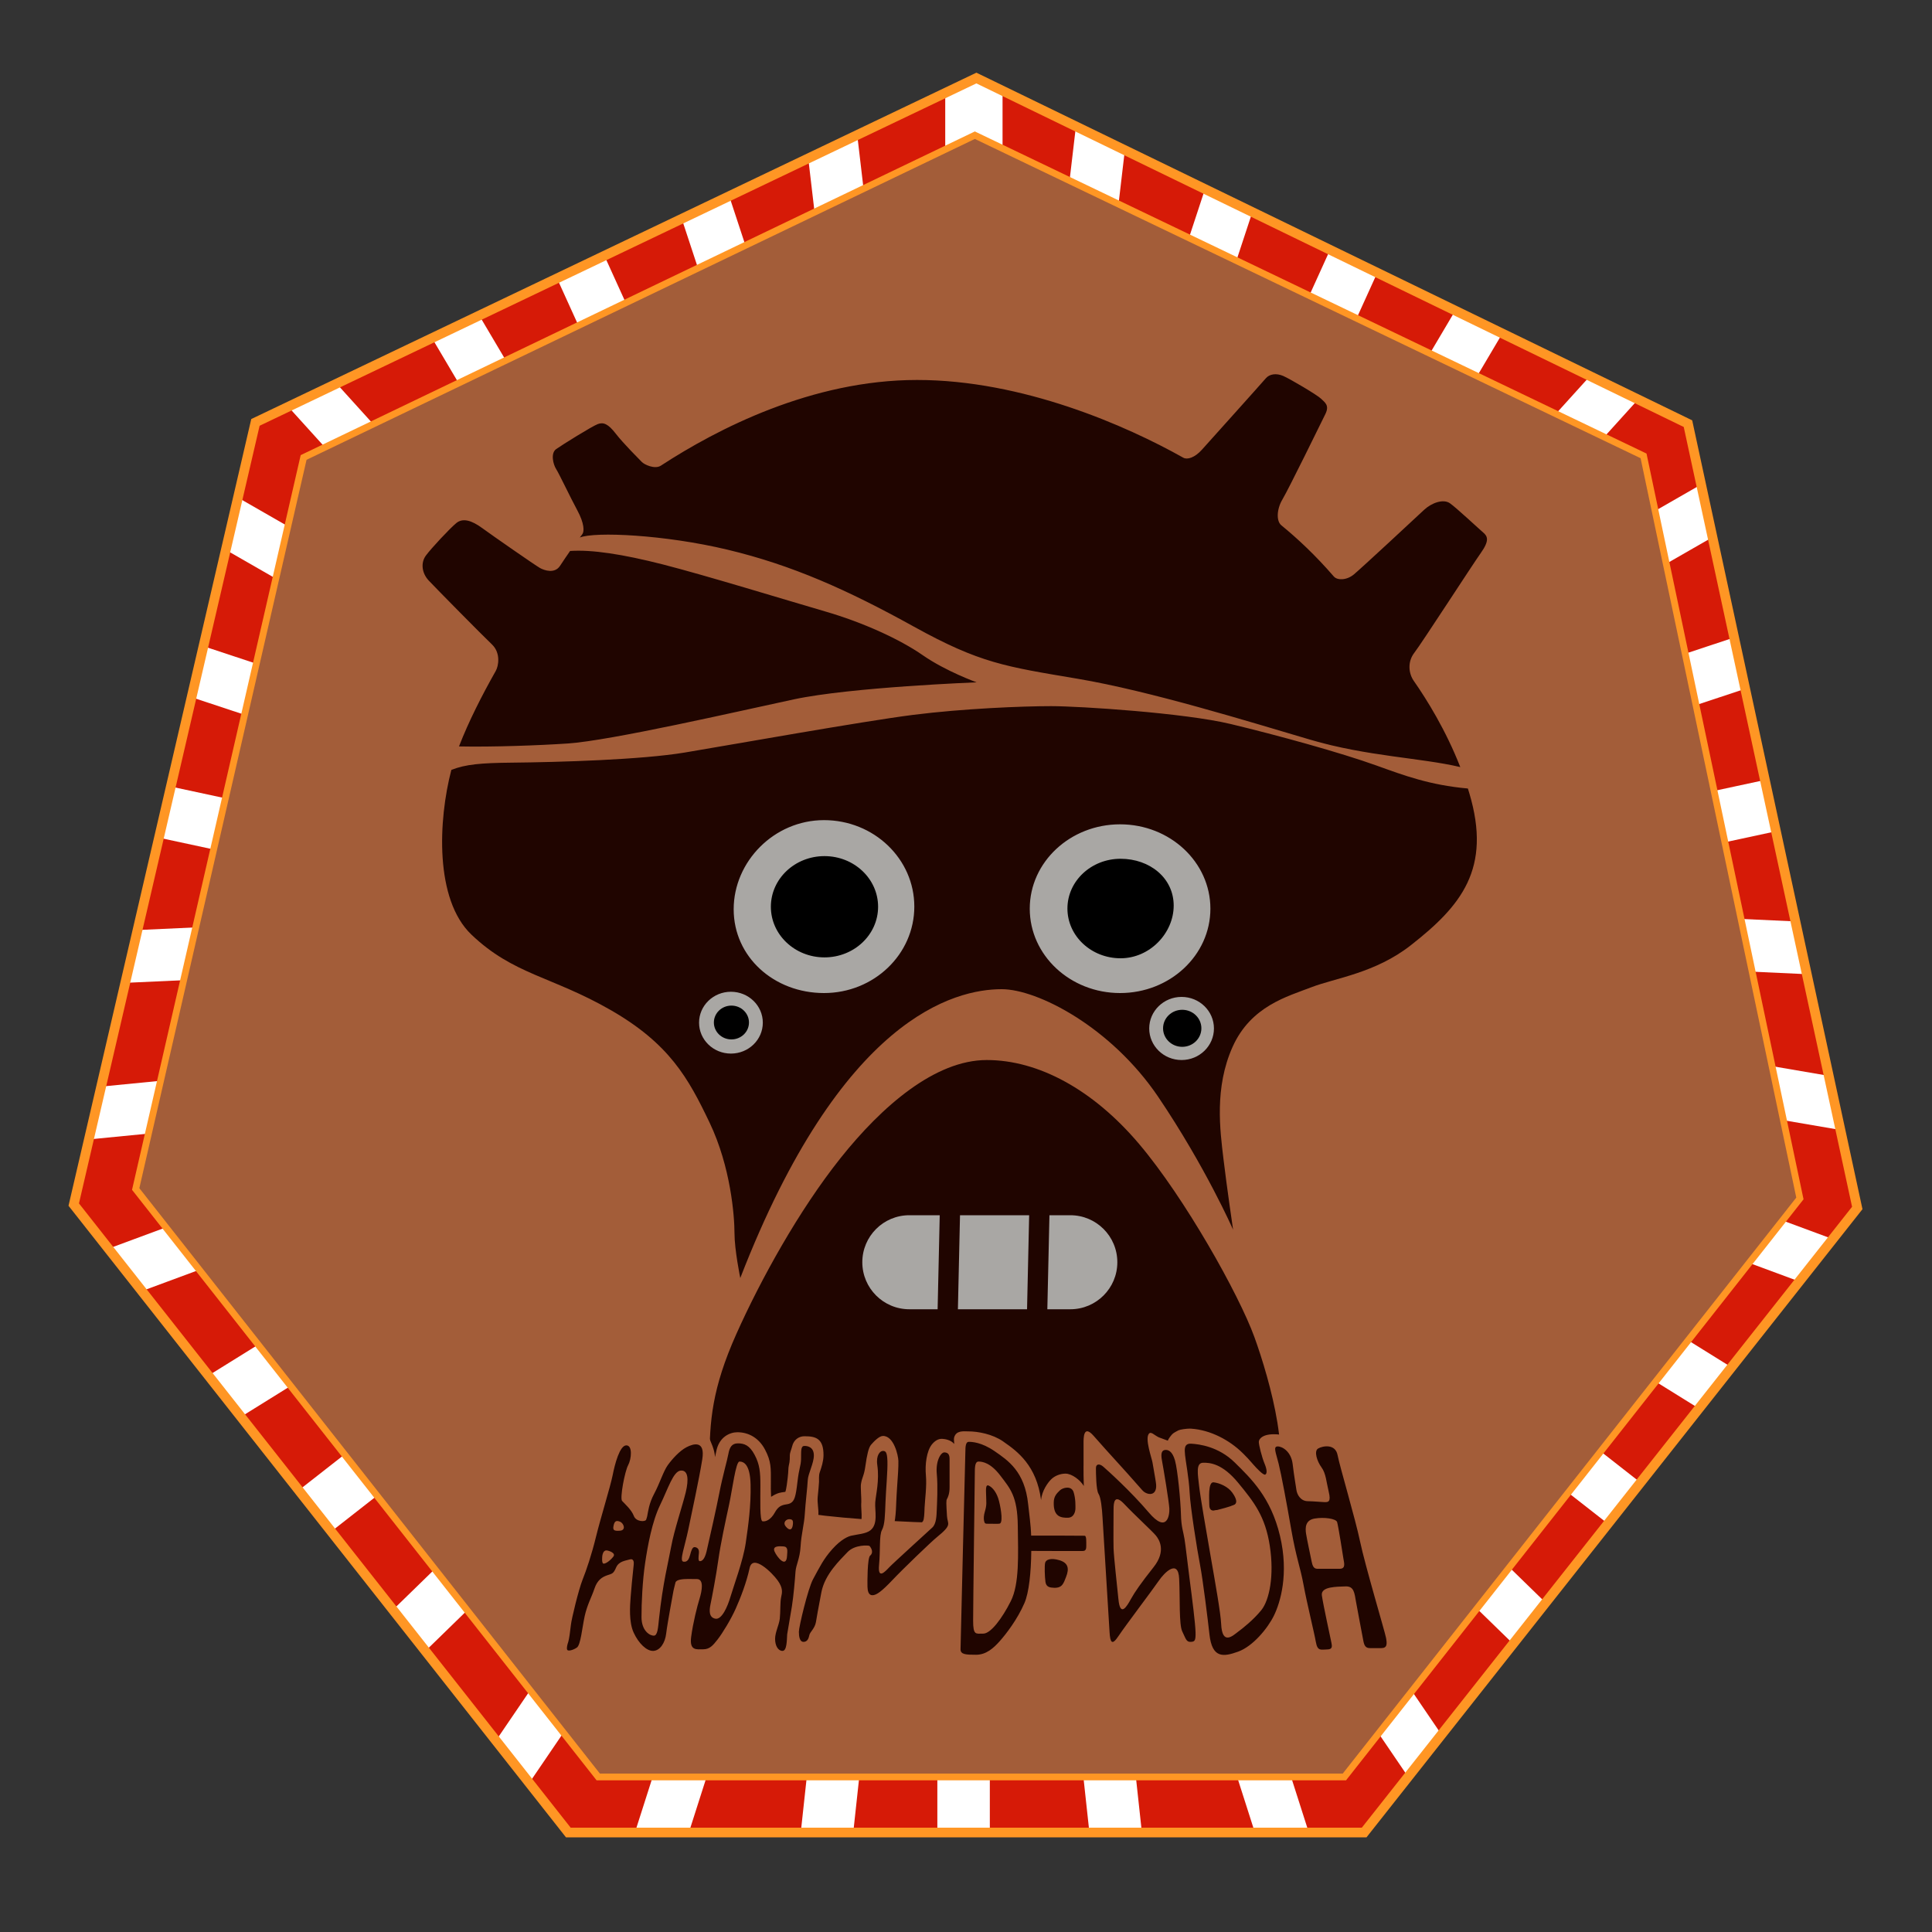
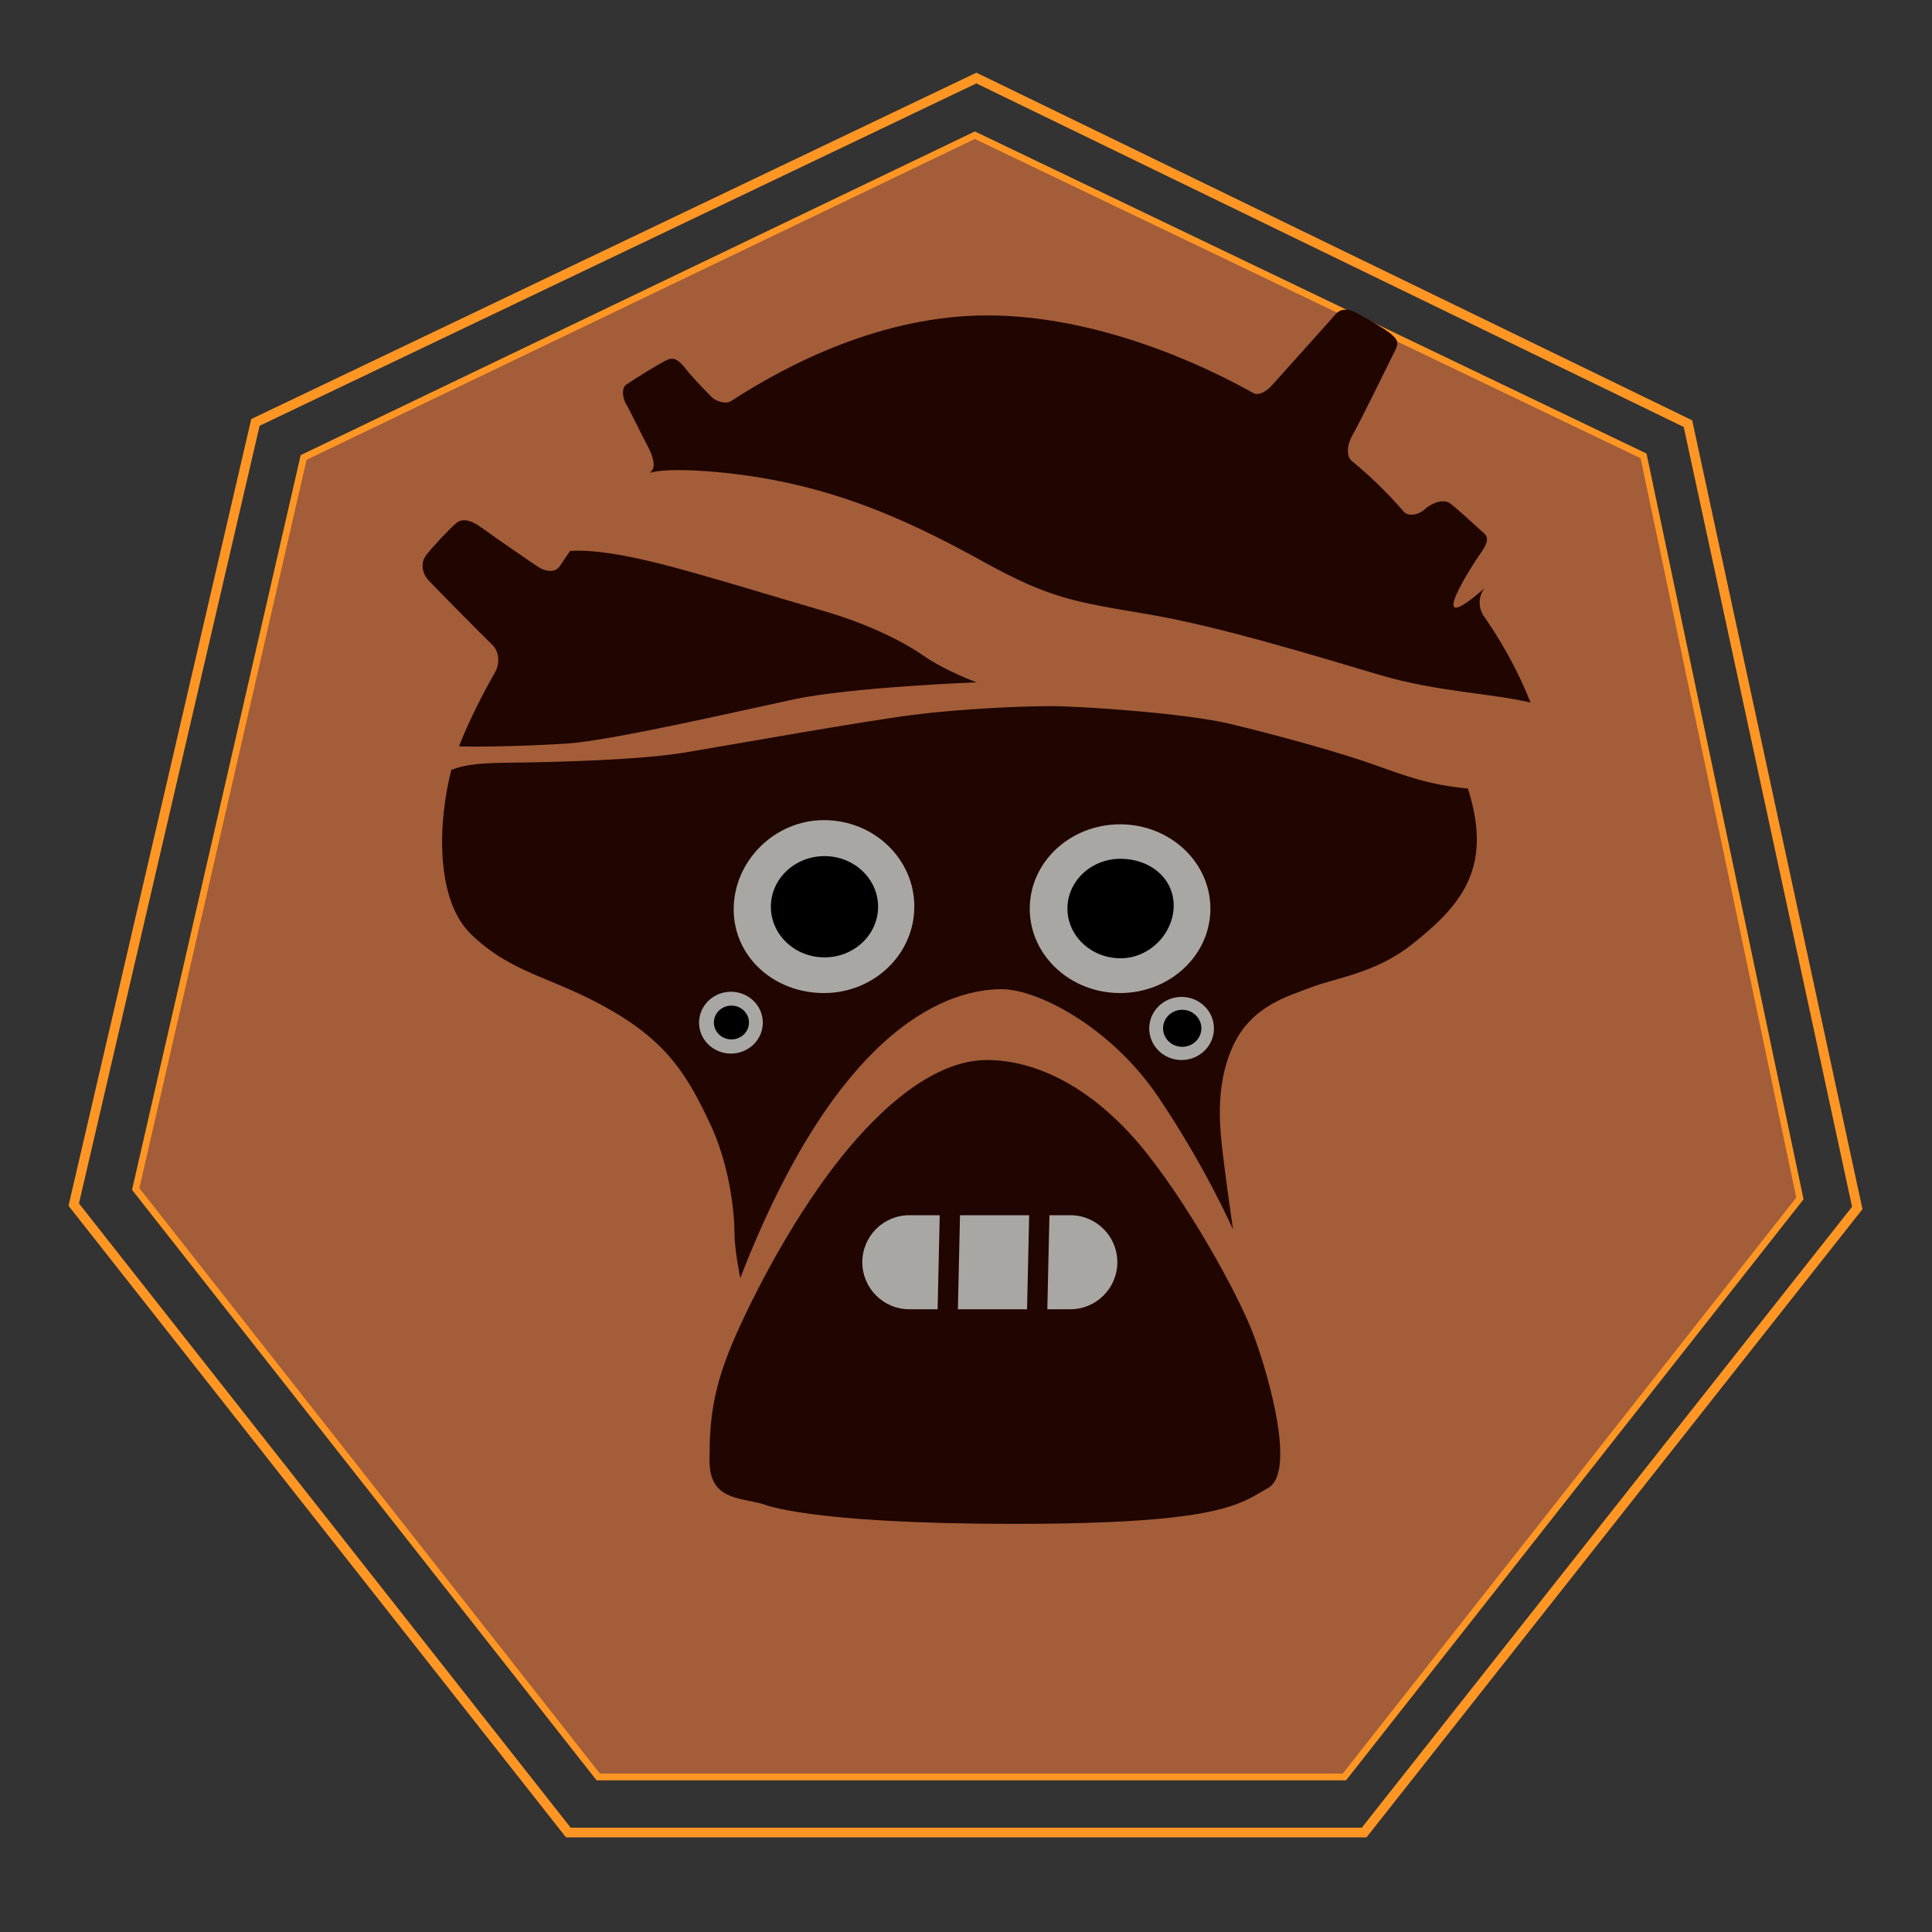
<svg xmlns="http://www.w3.org/2000/svg" xmlns:xlink="http://www.w3.org/1999/xlink" version="1.1" id="Layer_2" x="0px" y="0px" width="1000px" height="1000px" viewBox="0 0 1000 1000" enable-background="new 0 0 1000 1000" xml:space="preserve">
  <rect x="0" y="0" width="1000" height="1000" fill="#333333" stroke="none" />
  <g>
-     <polygon fill="#D61A07" points="294.162,948.5 38.168,623.491 132.212,218.638 505.378,40.392 873.687,219.283 961.317,625.249    706.087,948.5  " />
    <g>
      <defs>
-         <polygon id="SVGID_1_" points="294.162,948.5 38.168,623.491 132.212,218.638 505.378,40.392 873.687,219.283 961.317,625.249      706.087,948.5    " />
-       </defs>
+         </defs>
      <clipPath id="SVGID_2_">
        <use xlink:href="#SVGID_1_" overflow="visible" />
      </clipPath>
      <path clip-path="url(#SVGID_2_)" fill="#FFFFFF" d="M512.334,966.917h-27.167v-56.833h27.167V966.917z M586.875,910.084h-27.167    l6.166,56.833h27.167L586.875,910.084z M665.166,910.084H637.25l18.166,56.833h27.916L665.166,910.084z M412.472,966.917h27.167    l6.166-56.833h-27.167L412.472,966.917z M322.687,967.086h27.916l18.166-56.833h-27.916L322.687,967.086z M304.494,179.709    l24.736-11.232l-23.497-51.748l-24.736,11.232L304.494,179.709z M240.977,204.36l24.736-11.232l-29.112-49.199l-24.736,11.232    L240.977,204.36z M173.444,237.333l25.419-11.542l-40.038-44.237l-25.419,11.542L173.444,237.333z M371.663,83.964l-24.736,11.232    l17.883,54.297l24.736-11.232L371.663,83.964z M441.571,51.695l-25.418,11.542l6.956,59.259l25.419-11.542L441.571,51.695z     M719.146,127.377l-24.736-11.232l-23.498,51.748l24.736,11.232L719.146,127.377z M788.277,154.578l-24.736-11.232l-29.111,49.199    l24.736,11.232L788.277,154.578z M862.454,190.667l-25.418-11.542l-40.039,44.237l25.42,11.542L862.454,190.667z M610.597,137.678    l24.736,11.232l17.883-54.297L628.479,83.38L610.597,137.678z M551.615,110.37l25.418,11.542l6.957-59.259l-25.418-11.542    L551.615,110.37z M122.064,442.146l5.711-26.56l-55.563-11.947l-5.711,26.56L122.064,442.146z M108.53,506.718l1.688-27.115    l-57.106,2.623l-1.688,27.114L108.53,506.718z M89.938,585.461l5.868-27.293l-59.381,5.814l-5.868,27.291L89.938,585.461z     M87.493,328.572l-5.711,26.56l54.268,17.975l5.711-26.56L87.493,328.572z M104.837,247.04l-5.868,27.292l51.745,29.707    l5.868-27.292L104.837,247.04z M928.766,428.226l-5.711-26.56l-55.563,11.947l5.711,26.56L928.766,428.226z M942.191,504.554    l-1.688-27.114l-57.106-2.623l1.688,27.115L942.191,504.554z M962.103,586.494l-3.89-27.642l-58.809-10.071l3.89,27.644    L962.103,586.494z M853.506,344.574l5.711,26.56l54.268-17.975l-5.711-26.56L853.506,344.574z M838.685,274.774l5.868,27.292    l51.745-29.707l-5.868-27.292L838.685,274.774z M204.205,767.076l-16.741-21.396l-44.759,35.023l16.741,21.396L204.205,767.076z     M249.893,825.646l-16.741-21.396l-40.959,39.879l16.741,21.396L249.893,825.646z M297.022,888.912l-17.203-21.984l-33.564,49.329    l17.203,21.985L297.022,888.912z M94.343,720.408l16.742,21.396l48.559-30.167l-16.742-21.395L94.343,720.408z M41.526,651.708    l17.203,21.985l55.954-20.717L97.48,630.992L41.526,651.708z M841.024,795.55l16.742-21.396l-44.76-35.023l-16.741,21.396    L841.024,795.55z M791.537,858.976l16.741-21.396l-40.959-39.879l-16.742,21.396L791.537,858.976z M737.013,931.693l17.203-21.985    l-33.564-49.329l-17.203,21.984L737.013,931.693z M857.568,683.693l-16.741,21.395l48.559,30.167l16.742-21.396L857.568,683.693z     M902.991,624.443l-17.203,21.984l55.953,20.717l17.203-21.985L902.991,624.443z M518.917,26.587H489.25v89.667h29.667V26.587z" />
    </g>
    <path fill="#FF9624" d="M505.369,43.167L871.5,221l87.125,403.625L704.875,946h-409.5l-254.5-323.112l93.5-402.513L505.369,43.167    M505.388,37.617l-2.174,1.038L132.22,215.863l-2.171,1.037l-0.544,2.343l-93.5,402.512l-0.543,2.34l1.486,1.886l254.5,323.112   l1.501,1.906h2.427h409.5h2.423l1.501-1.901l253.75-321.375l1.461-1.85l-0.497-2.304l-87.125-403.625l-0.514-2.379l-2.189-1.063   L507.554,38.669L505.388,37.617L505.388,37.617z" />
    <g>
      <polygon fill="#A35D39" points="309.65,919.75 70.232,615.424 157.153,236.787 504.584,69.976 850.701,235.962 931.631,620.314     695.85,919.75   " />
      <path fill="#FF9624" d="M504.584,71.917l344.583,165.25l80.583,382.708L695,918H310.5L72.125,615l86.545-377L504.584,71.917     M504.583,68.035l-1.514,0.727L157.155,234.845l-1.52,0.729l-0.377,1.643l-86.545,377l-0.375,1.632l1.035,1.315l238.375,303    l1.051,1.336h1.7H695h1.699l1.051-1.335L932.5,622.04l1.012-1.285l-0.337-1.601l-80.583-382.708l-0.355-1.688l-1.556-0.746    L506.098,68.761L504.583,68.035L504.583,68.035z" />
    </g>
-     <path fill="#200500" d="M649.25,692c-8-22-36-72-59.75-100s-52-43.33-78.75-43.33S456.5,572.5,435,599.5s-41.25,62.75-53.88,91   c-12.62,28.25-13.87,45.25-13.87,65.5s15,19,27.75,22.5c0,0,22.25,10.25,130.25,10.25s116.5-10.5,131-18.5S657.25,714,649.25,692z    M477.67,339.17c-12-8.34-31-17-50.5-22.67s-61.84-18.67-84-24.33c-21.04-5.38-36.97-7.75-48.09-6.99   c-1.77,2.54-3.53,5.14-5.25,7.76c-0.01,0-0.01,0.01-0.02,0.02c-2.74,4.09-8.06,2.29-10.31,1.04s-24.58-16.75-29.92-20.67   c-5.33-3.91-10-5.41-13.41-2.58c-3.42,2.83-13,13.08-15.75,16.83s-2.09,9.09,1.5,12.92c3.58,3.83,27.91,28.5,32.66,33   s3.42,11.3,2.06,13.69c-0.02,0.03-0.03,0.06-0.04,0.09c-7.21,12.76-13.94,25.97-19.03,39.07c17.43,0.37,41.66-0.54,56.26-1.52   c22.34-1.5,87.5-16.5,117-22.83s94.67-8.83,94.67-8.83S489.67,347.5,477.67,339.17z M760.5,410.5c-0.24-0.8-0.48-1.59-0.73-2.37   c-19.789-1.77-33.029-6.75-47.27-11.88c-18.75-6.75-51.5-15.75-75.5-21.5s-78-9.25-93-9.25s-45.5,1.25-71.25,4.5   S377,385.75,354.5,389.5s-65,5-89.75,5.25c-15.66,0.16-23.71,0.82-31.13,3.75c-6.81,26.02-8.68,67.06,10.38,85.25   c21.75,20.75,41.5,21.5,72,39S356.25,558,367.25,581s12.92,48.5,12.92,57.25s3,23.25,3,23.25C435.5,526.5,494.12,512,518.5,512   c18.5,0,56.5,19.5,81,55.75s38.75,68.75,38.75,68.75s-3.25-22-5-36.75S628.5,563,638,541.83c9.5-21.16,28.5-26.08,40.75-30.83   s33-7.25,51.5-21.75C756.19,468.92,772.25,449.75,760.5,410.5z M766.5,286.17c4.5-6.34,3.5-8.59,1.25-10.5   c-2.25-1.92-13.83-12.75-17.25-15.17s-9.5-0.25-13.42,3.42c-3.91,3.66-32.5,30.25-36.33,33.41c-3.83,3.17-8.65,3.05-10.33,1.09   h-0.01c-9.63-11.13-18.851-19.7-27.24-26.57l-0.01-0.01c-2.58-2.17-2.41-8.27,0.67-13.42c3.09-5.17,19.92-39.5,22.17-44.09   c2.25-4.58-0.25-6-2.17-7.91c-1.91-1.92-16.16-10.34-19.66-11.84s-7.05-1.08-9.05,1.3c-2,2.37-29.24,32.68-33,36.87   c-3.74,4.19-7.62,5.31-9.66,4.15c-0.01-0.01-0.03-0.01-0.04-0.02c-29.28-16.47-83.03-40.21-137.75-40.21   c-54.45,0-103.44,25.32-132.64,44.37c-0.02,0.01-0.05,0.03-0.07,0.04c-3.1,1.91-8.47-0.59-9.79-2c-1.34-1.41-9.42-9.41-13.42-14.58   s-6.42-6.08-9.33-5c-2.92,1.08-18.54,10.81-21.54,12.94c-3,2.12-1.57,7.94,0,10.37c1.56,2.44,7.24,14.5,10.93,21.31   c3.67,6.79,3.66,10.96,2.62,12.34c0,0.01-0.01,0.01-0.01,0.02c0,0,0,0.01-0.01,0.01c-0.44,0.57-0.87,1.15-1.3,1.73   c7.77-3.13,43.85-1.49,76.39,6.28c33.5,8,62.17,20.83,96.5,39.83s47.33,20.67,84.83,27c37.5,6.34,88.75,22.21,120.42,31.55   c29.37,8.65,57.16,9.32,77.59,14.16c-7.479-19.15-17.359-35.01-24.17-44.76c0-0.01-0.01-0.03-0.02-0.04   c-2.44-3.56-3.32-9.57,0.43-14.41C735.83,333,762,292.5,766.5,286.17z" />
-     <path fill="#A35D39" d="M722.29,846.69c-0.26-1.341-1.39-5.37-3.73-13.62c-3.42-12.07-8.1-28.601-9.67-36.09   c-1.42-6.851-4.52-18.101-7.25-28.021c-2.02-7.32-3.92-14.24-4.399-16.729c-1.01-5.311-5.03-8.61-10.5-8.61   c-2.431,0-5.13,0.7-7.03,1.83c-1.729,1.01-2.91,2.729-3.34,4.819c-0.811,3.94,1.229,8.961,3.6,12.19   c1.021,1.38,1.45,3.66,2.011,6.54c0.189,1.02,0.409,2.13,0.67,3.31c-1.66-0.119-3.67-0.26-5.79-0.31   c-0.32-0.01-0.811-0.85-0.9-1.55c-0.13-1-0.32-2.181-0.54-3.561c-0.4-2.489-0.9-5.6-1.37-9.64c-0.479-4.05-2.14-7.33-4.35-9.64   c-1.15-2.57-2.8-4.341-5.01-4.73c-10.75-1.88-13.07,1.87-13.131,3.37c-0.06,1.5,1.631,8.13,2.94,11.25s1.44,5.25,0.38,5.75   c-0.939,0.44-4.38-3.16-6.22-5.27c-0.13-0.141-0.24-0.271-0.351-0.4c-0.109-0.12-0.21-0.24-0.3-0.35   c-1.42-1.66-2.85-3.19-4.25-4.57l-0.59-0.58c-6.76-6.67-16.65-11.96-26.7-12.61c-0.25-0.02-0.489-0.02-0.729-0.02   c-1.53,0-4.83,0.43-5.8,0.89c-0.971,0.47-2.69,1.44-3.19,2c-0.76,0.83-1.99,2.391-2.3,3.34l-4.7-1.739   c-2.37-1.131-4.03-3.29-5.16-1.75c-1.97,2.68,1.46,12.26,1.92,14.67c0.3,1.56,0.851,4.72,1.431,8.27c0.1,0.63,0.199,1.28,0.31,1.94   c1.32,7.85-4.62,6.979-6.94,4.319l-0.029-0.029c-0.04-0.051-0.09-0.101-0.141-0.15c-5.229-5.979-10.13-11.41-12.97-14.52   c-0.31-0.341-0.61-0.671-0.92-1.011c-3.14-3.46-6.34-6.97-11.19-12.489c-5.31-6.07-5.25,1.189-5.21,4.06   c0.03,1.86,0.011,7.08,0,11.28c-0.01,0.18-0.02,0.359-0.02,0.55c0,1.65,0.01,3.14,0.02,4.49v0.22c0.03,2.14,0.07,3.9,0.131,5.35   c-1.91-3.159-6.221-6.39-9.48-6.39c-2.71,0-5.53,1.11-7.37,2.9c-1.71,1.659-4.86,5.92-5.27,10.819   c-2.301-17.84-12.221-25.239-19.24-30.09l-0.46-0.34c-5.44-3.74-12.84-5.16-18.04-5.16c-2.35,0-6.24-0.62-7.27,3.2   c-0.25,0.93,0.08,2.27,0.03,3.3c-1.79-2.21-4.98-2.55-6.07-2.63c-0.15-0.01-0.29-0.01-0.43-0.01c-1.92,0-3.67,1.2-5.05,2.93   c-2.71,3.41-3.61,10.37-3.08,16c0.51,5.49-0.51,12.65-0.68,16.51c-0.02,0.551-0.04,1.03-0.06,1.431v0.109   c-0.06,1.54-0.18,4.74-0.76,5.61c-0.6,0.56-1.08,1.939-3.4,4.06c-5.46,4.98-10.61,9.7-14.01,12.86c0.03-0.97,0.05-1.91,0.07-2.82   c0.06-2.6,0.14-6.149,0.51-7.16c1.93-3.59,2.66-8.26,2.91-15.02l0.05-1.33c0.09-2.45,0.28-5.41,0.46-8.27   c0.34-5.131,0.77-10.21,0.66-13.57c-0.09-2.75-2.33-12.91-8-12.83c-1.99,0.03-4.71,2.9-6.17,4.58c-1.23,1.42-2.1,5.26-2.89,10.92   c-0.77,5.52-1.73,5.59-2.32,9.5c-0.22,1.49,0.29,7.89,0.19,9.17c-0.12,1.46-0.03,3.01,0.06,4.51c0.14,2.38,0.33,5.63-0.68,6.45   c-0.7,0.55-2.17,1.01-3.6,1.25c-0.95,0.16-1.93,0.32-2.87,0.54l-0.04,0.01c-2.27,0.45-5.87,1.931-11.56,8.271   c-4.4,4.899-6.6,8.979-9.37,14.149c-0.34,0.641-0.69,1.29-1.06,1.971c0.02-0.261,0.03-0.5,0.05-0.73   c0.07-0.979,0.39-2.09,0.81-3.49c0.7-2.38,1.57-5.34,1.82-9.64c0.18-3.07,2.68-5.69,3.13-8.38c0.46-2.68,0.93-5.46,1.1-8.46   c0.17-2.82-0.66-6-0.35-9.12c0.32-3.16,0.59-5.89,0.68-7.76c0.04-0.931-0.19-3.25,0.35-4.851c0.93-2.689,1.94-5.739,1.97-8.81   c0.08-8.75-4-9.92-9.72-9.92c-0.17,0-0.34,0.01-0.5,0.01c-2.35,0.1-5.19,1.561-6.06,5.37c-0.32,1.42-1.16,3-1.16,4.59   c0,0.62,0,1.28-0.03,1.89c-0.04,1.23-0.19,1.9-0.49,3.271c-0.36,1.65-0.1,2.34-0.59,6.51c-0.17,1.48-0.66,5.74-1.2,7.12   c-0.15,0.03-0.31,0.061-0.45,0.08c-1.8,0.29-3.32,0.2-6.93,2.5c0-1.82-0.16-2.74-0.14-4.11c0.01-1.359,0.02-2.659,0.02-3.83   c0-6.76,0.27-10.319-3.06-16.56c-3.15-5.92-8.38-8.92-14.27-8.92c-3.71,0-9.58,2.25-11,10.2c-0.11,0.63-0.32,1.55-0.59,2.66   c-0.18-3.99-2.2-7.78-3.14-10.25c-2.03-5.41-5.63-11.061-8.19-11.061c-2.14,0-4.54,0.69-7.15,2.04   c-5.45,2.87-8.73,18.72-10.03,20.53c-1.58,2.2-2.87,5.25-4.23,8.47c-0.98,2.34-2,4.75-3.12,6.83c-1.8,3.37-2.73,6.32-3.29,8.72   c-1.37-2.02-3.04-3.729-4.26-4.96c0.14-3.34,1.85-11.859,2.86-13.76c1.74-3.24,3.17-9.99,0.67-14.18c-1.31-2.19-3.5-3.45-6-3.45   h-0.26c-5.55,0.22-8.02,6.68-8.83,8.8c-1.38,3.61-2.34,7.76-2.9,10.62c-0.56,2.88-2.39,9.32-4.17,15.55   c-1.64,5.76-3.33,11.72-4.4,16.11c-2.73,11.229-5.88,19.439-6.78,21.689c-2.14,5.351-5.96,20.98-6.33,24.601   c-0.36,3.399-0.9,6.95-1.14,7.779c-1.09,3.15-1.24,5.511-0.48,7.44l0.01,0.03l0.01,0.029c0.7,1.711,2.54,3.54,5.6,3.54   c2.57,0,5.3-1.279,6.98-2.479c2.92-2.07,3.72-6.09,4.97-13.61c0.33-1.93,0.66-3.93,1.02-5.59c0.75-3.399,1.83-5.99,2.97-8.729   c0.67-1.61,1.37-3.28,1.96-5.07c0.89-2.65,1.99-3.22,3.46-3.73c0.31-0.109,0.57-0.189,0.81-0.27c2.53-0.82,4.2-1.771,5.69-4.29   c-0.45,4.49-0.81,8.65-0.96,10.68l-0.01,0.181c-0.39,5.279-1.05,14.1,2.04,20.779c2.75,5.96,8,12.32,14.5,12.32   c0.15,0,0.31,0,0.46-0.01c5.92-0.29,10.49-5.721,11.38-13.5c0.43-3.73,2.13-13.061,3.05-18.08c0.29-1.57,0.51-2.82,0.64-3.53   c0.06-0.26,0.23-1.03,0.46-2c0.49-0.05,1.16-0.09,2.07-0.1c0.63,0.01,1.28,0.02,2.16,0.02c-0.13,0.9-0.39,2.13-0.88,3.74   c-1.16,3.78-3.41,12.34-4.51,20.46c-0.36,2.68-0.55,6.56,1.94,9.41c2.45,2.8,5.93,2.8,7.24,2.8c0.37,0,0.76-0.01,1.14-0.02   c0.3-0.011,0.6-0.021,0.89-0.021c5.89,0,8.84-3.77,11.44-7.09c2.7-3.46,7.35-11.1,9.96-16.97c2.22-4.99,5.13-12.271,6.97-19.71   c1.95,1.399,4.58,3.949,6.07,6.02c1.57,2.18,1.45,2.72,1,4.72c-0.43,1.9-0.49,4.38-0.56,7c-0.04,1.66-0.09,3.38-0.23,4.601   c-0.11,0.97-0.51,2.24-0.94,3.58c-0.71,2.229-1.52,4.75-1.52,7.489c0,6.48,3.71,11.19,8.81,11.19c1.24,0,5.32-0.45,6.71-6.11   c1.6,1.271,3.37,1.44,4.21,1.44c1.88,0,6.34-0.7,7.81-7.11c0.12-0.18,0.31-0.45,0.46-0.66c1.01-1.399,2.53-3.52,3.07-6.619   c0.13-0.771,0.26-1.521,0.4-2.32c0.44-2.601,0.99-5.84,2.4-13.021c1.35-6.979,7.06-12.899,10.84-16.83   c0.49-0.51,0.95-0.989,1.37-1.43c0.64-0.68,1.61-1.149,2.65-1.45c-0.41,1.71-0.64,4.011-0.79,7.23c-0.18,3.68-0.16,7.56-0.13,8.77   c0.25,8.851,6.34,9.301,7.56,9.301c4.29,0,8.07-3.16,13.95-9.37c5.26-5.57,19.75-19.36,22.76-21.95l0.19-0.17   c2.67-2.29,4.38-4.16,5.21-7.57c-0.7,27.96-1.5,60.43-1.5,62.04c0,3.59,2.18,6.311,5.82,7.28c1.94,0.51,4.13,0.55,7.26,0.55   c7.28,0,12.37-4.68,15.99-8.76c2.649-2.99,9.27-11.021,13.6-21c1.061-2.46,1.851-5.55,2.43-8.94c1.221,2.101,3.591,3.86,8.08,4.03   c0.2,0.01,0.4,0.01,0.591,0.01c7.1,0,9.04-5.03,10.199-8.03c0.101-0.25,0.2-0.5,0.301-0.75c1.55-3.89,1.649-7.119,0.319-9.88   c-0.06-0.12-0.12-0.239-0.189-0.359h0.819c2.561,0,2.771-0.011,2.96-0.021l0.16-0.01c3.12-0.15,5.311-1.68,6.24-4.25   c1.04,17.04,2.48,40.24,2.57,41.71c0.14,2.08,0.34,3.5,0.67,4.64c1.31,4.61,4.83,4.971,5.88,4.971c3.28,0,5.41-2.53,7.22-5.271   c1.8-2.729,7.09-9.859,11.75-16.149c4.101-5.53,7.641-10.311,9.05-12.381c0.48-0.72,1.011-1.38,1.521-1.97   c0.1,2.71,0.13,5.62,0.17,8.46c0.12,10,0.26,15.82,1.87,19.101c0.319,0.649,0.59,1.239,0.85,1.81c1.141,2.54,2.87,6.37,7.75,6.37   h0.28c1.11-0.03,3.95-0.11,5.85-2.57c1.92,6.19,5.74,9.32,11.42,9.32c3,0,6.08-0.96,8.971-1.99c9.739-3.53,18.069-14.57,21.3-21.13   c1.67-3.43,4.439-10.35,5.37-20.04c0.2,0.95,0.399,1.93,0.59,2.99c1,5.399,2.6,12.439,4.01,18.66c1.03,4.51,1.99,8.77,2.311,10.63   c0.93,5.42,3.699,8.17,8.22,8.17c0.52,0,0.99-0.04,1.45-0.07c0.39-0.02,0.75-0.05,1.09-0.05c3.229,0,5.03-1.35,5.97-2.49   c2.03-2.47,1.46-5.39,1.19-6.8l-0.04-0.2c-0.08-0.479-0.36-1.79-0.94-4.47c-1.07-5.03-2.95-13.85-3.7-18.14   c1.681-0.351,4.49-0.44,5.86-0.49c0.34-0.01,0.67-0.021,0.98-0.03c0.199,0.75,0.399,1.93,0.56,2.86l0.16,0.979   c0.49,2.84,1.51,8.17,2.41,12.87c0.609,3.19,1.14,5.94,1.33,7.08c0.939,5.4,3.779,8.14,8.43,8.14h5.82c3.26,0,5.119-1.42,6.1-2.6   C723.42,852.59,722.71,848.89,722.29,846.69z M517.12,788.73c-2.18-0.011-6.12,1.89-6.12,1.89s-0.13-1.93-0.78-1.94   c-0.66-0.01-1.6-2.489-0.47-6.239s0.69-5.061,0.69-7.631c0-2.56-0.631-6.75,1.31-5.869c1.94,0.869,4.25,3.56,5.37,8.119   C518.25,781.62,519.31,788.74,517.12,788.73z M638.17,779.2c-2.68,0.859-3.59,4.63-3.59,4.63s-3.24-2.57-5.19-2.12   c-1.96,0.44-3.47,0.12-3.47-2.88s-0.75-11.91,2.25-11.58s7.41,2.17,9.66,5.33C640.08,775.75,640.85,778.33,638.17,779.2z" />
+     <path fill="#200500" d="M649.25,692c-8-22-36-72-59.75-100s-52-43.33-78.75-43.33S456.5,572.5,435,599.5s-41.25,62.75-53.88,91   c-12.62,28.25-13.87,45.25-13.87,65.5s15,19,27.75,22.5c0,0,22.25,10.25,130.25,10.25s116.5-10.5,131-18.5S657.25,714,649.25,692z    M477.67,339.17c-12-8.34-31-17-50.5-22.67s-61.84-18.67-84-24.33c-21.04-5.38-36.97-7.75-48.09-6.99   c-1.77,2.54-3.53,5.14-5.25,7.76c-0.01,0-0.01,0.01-0.02,0.02c-2.74,4.09-8.06,2.29-10.31,1.04s-24.58-16.75-29.92-20.67   c-5.33-3.91-10-5.41-13.41-2.58c-3.42,2.83-13,13.08-15.75,16.83s-2.09,9.09,1.5,12.92c3.58,3.83,27.91,28.5,32.66,33   s3.42,11.3,2.06,13.69c-0.02,0.03-0.03,0.06-0.04,0.09c-7.21,12.76-13.94,25.97-19.03,39.07c17.43,0.37,41.66-0.54,56.26-1.52   c22.34-1.5,87.5-16.5,117-22.83s94.67-8.83,94.67-8.83S489.67,347.5,477.67,339.17z M760.5,410.5c-0.24-0.8-0.48-1.59-0.73-2.37   c-19.789-1.77-33.029-6.75-47.27-11.88c-18.75-6.75-51.5-15.75-75.5-21.5s-78-9.25-93-9.25s-45.5,1.25-71.25,4.5   S377,385.75,354.5,389.5s-65,5-89.75,5.25c-15.66,0.16-23.71,0.82-31.13,3.75c-6.81,26.02-8.68,67.06,10.38,85.25   c21.75,20.75,41.5,21.5,72,39S356.25,558,367.25,581s12.92,48.5,12.92,57.25s3,23.25,3,23.25C435.5,526.5,494.12,512,518.5,512   c18.5,0,56.5,19.5,81,55.75s38.75,68.75,38.75,68.75s-3.25-22-5-36.75S628.5,563,638,541.83c9.5-21.16,28.5-26.08,40.75-30.83   s33-7.25,51.5-21.75C756.19,468.92,772.25,449.75,760.5,410.5z M766.5,286.17c4.5-6.34,3.5-8.59,1.25-10.5   c-2.25-1.92-13.83-12.75-17.25-15.17s-9.5-0.25-13.42,3.42c-3.83,3.17-8.65,3.05-10.33,1.09   h-0.01c-9.63-11.13-18.851-19.7-27.24-26.57l-0.01-0.01c-2.58-2.17-2.41-8.27,0.67-13.42c3.09-5.17,19.92-39.5,22.17-44.09   c2.25-4.58-0.25-6-2.17-7.91c-1.91-1.92-16.16-10.34-19.66-11.84s-7.05-1.08-9.05,1.3c-2,2.37-29.24,32.68-33,36.87   c-3.74,4.19-7.62,5.31-9.66,4.15c-0.01-0.01-0.03-0.01-0.04-0.02c-29.28-16.47-83.03-40.21-137.75-40.21   c-54.45,0-103.44,25.32-132.64,44.37c-0.02,0.01-0.05,0.03-0.07,0.04c-3.1,1.91-8.47-0.59-9.79-2c-1.34-1.41-9.42-9.41-13.42-14.58   s-6.42-6.08-9.33-5c-2.92,1.08-18.54,10.81-21.54,12.94c-3,2.12-1.57,7.94,0,10.37c1.56,2.44,7.24,14.5,10.93,21.31   c3.67,6.79,3.66,10.96,2.62,12.34c0,0.01-0.01,0.01-0.01,0.02c0,0,0,0.01-0.01,0.01c-0.44,0.57-0.87,1.15-1.3,1.73   c7.77-3.13,43.85-1.49,76.39,6.28c33.5,8,62.17,20.83,96.5,39.83s47.33,20.67,84.83,27c37.5,6.34,88.75,22.21,120.42,31.55   c29.37,8.65,57.16,9.32,77.59,14.16c-7.479-19.15-17.359-35.01-24.17-44.76c0-0.01-0.01-0.03-0.02-0.04   c-2.44-3.56-3.32-9.57,0.43-14.41C735.83,333,762,292.5,766.5,286.17z" />
    <g>
-       <path fill="#200500" d="M562.25,800.438c0,2.43-1.18,2.311-2.18,2.37c-0.899,0.05-21.82-0.048-26.28-0.058    c-0.12,11.11-1.17,21.53-3.54,27c-3.71,8.56-9.5,16-12.75,19.67c-3.25,3.66-7.08,7.08-12.25,7.08s-8.08-0.08-8.08-2.83    s2.5-102.17,2.5-102.17c0-3,0.25-5.21,1.75-5.21s6.55,0.12,13.38,4.83c6.87,4.76,15.617,10.439,17.367,27.439    c0.5,4.79,1.413,10.841,1.553,16.28c4.42-0.02,26.841-0.022,27.721,0.058C562.41,794.998,562.25,797.998,562.25,800.438z     M526.81,789.69c-0.189-15.19-3.869-19.131-9-25.881c-5.119-6.75-9.369-7.31-11.31-7.31s-1.94,3.12-1.94,6.56    c0,0-0.869,68-0.869,75.75s1.369,6.75,5.25,6.75c3.869,0,9.75-7.869,14.25-16.81S527,804.88,526.81,789.69z M551.792,816.208    c1.708-4.291,1.152-7.266-3.432-8.641s-7.027-0.275-7.402,1.35s-0.208,7.166,0.167,9.875s2.355,2.963,4.417,3.041    C549.917,821.999,550.497,819.462,551.792,816.208z M545.417,777.783c-0.167,7.366,3.847,7.842,7.263,7.8s3.959-3.583,3.959-4.792    s0.174-4.979-0.951-8.479s-5.583-2.375-7.166-0.833s-3.063,3.021-3.104,6.188V777.783z M488.88,751.75    c-1.88-0.13-4.64,4.4-4,11.13c0.62,6.65,0.11,15.45-0.01,18.62s-0.25,7.21-2.29,9.13c-2.04,1.91-20.33,18.49-22.39,20.68    c-2.07,2.19-5.94,6.44-5.19-1.31s0-15.31,1.5-18.06s1.58-7.771,1.83-14.44s1.17-16.25,1-21.25c-0.16-5-1.08-5.25-2.41-5.25    c-1.34,0-3.56,2.18-2.84,7.23c1.17,8.17-0.72,15.17-1.05,19.359c-0.33,4.19,1.66,11.16-2.47,14.47c-2.35,1.9-6.83,2.08-9.83,2.801    c-0.01,0-0.01,0-0.02,0c-1.6,0.319-5.256,1.792-9.876,6.932c-4.62,5.15-6.574,9.328-10.003,15.628    c-2.66,4.91-7.33,24.66-7.33,27.16s0.42,5.25,2.42,5.25s2.66-1.83,3-3.5c0.33-1.66,2.83-3.41,3.41-6.75    c0.59-3.33,0.98-6.021,2.82-15.44c1.83-9.409,9.645-16.643,13.475-20.723c3.84-4.08,11.025-3.577,11.415-3.247    c1.06,1.12,2.21,3.54,0.34,5.021c-1.46,1.149-1.44,13.93-1.38,16.06s0.5,4.44,2.56,4.44s4.82-2,10.32-7.811    c5.5-5.82,20.04-19.806,23.12-22.3c8.125-6.579,5.407-6.569,5.156-10.861c-0.383-6.569-0.486-8.049,0.014-8.889    c0.5-0.83,1.33-2.75,1.33-5.91c0-3.17,0-14.36,0-14.36C491.56,752.81,490.75,751.88,488.88,751.75z M421.25,753.33    c0,4.17-3,9.34-3.17,12.92c-0.16,3.58-1.16,11.5-1.5,17.17c-0.33,5.66-1.83,10.54-2.2,17c-0.38,6.46-2.38,9.46-2.63,13.08    s-1,12.62-1.87,18c-0.88,5.38-2.44,14.44-2.44,14.44c-0.19,3.5-0.19,8.56-2.44,8.56s-3.81-2.69-3.81-6.19s2.06-7.189,2.43-10.5    c0.38-3.31,0.13-8.56,0.69-11.06c0.57-2.5,1.07-4.75-1.81-8.75s-12.88-13.88-14.5-6.38s-4.67,15.34-7.17,20.96    c-2.5,5.63-6.95,12.88-9.33,15.92s-4.08,5.17-7.5,5.17s-7.25,0.91-6.25-6.5c1-7.42,3.08-15.59,4.33-19.67s2.42-10.19-1.41-10.19    h-0.08c-2.21,0-3.38-0.01-4.55-0.029c-2.58,0.02-5.99,0.26-6.42,1.84c-0.59,2.22-1.04,4.3-1.04,4.3c-0.5,2.91-3.16,16.91-3.75,22    c-0.58,5.08-3.25,8.91-6.66,9.08c-3.42,0.17-7.59-3.83-10.17-9.42c-2.58-5.58-1.92-13.91-1.58-18.5    c0.22-3.05,0.91-10.63,1.6-16.82v-0.06c0.12-1.03,0.02-3.2-2.1-2.53c-2.13,0.66-5.63,0.87-7.04,4.21c-1.42,3.33-2.13,3.12-4.63,4    c-2.5,0.87-5.06,2.37-6.56,6.87s-3.75,8.31-5.07,14.31c-1.31,6-2.06,14.82-4,16.19c-1.93,1.37-4.68,2.06-5.06,1.13    c-0.37-0.939,0.13-2.76,0.56-4c0.44-1.26,1.07-5.88,1.38-8.88s4-18.25,6-23.25s4.75-13.13,7-22.37c2.25-9.26,7.5-26.13,8.62-31.88    c1.13-5.75,3.63-15.25,7-15.38c3.38-0.12,2.76,7,1,10.26c-1.74,3.24-4.37,17.12-3.12,18.5c1.25,1.37,4.88,4.561,6.06,7.74    c1.19,3.189,5.99,3.11,6.36,2c0.01-0.021,0.01-0.04,0.03-0.05c0.27-0.78,0.47-1.41,0.55-1.82c0.5-2.5,0.88-6.5,3.62-11.63    c2.76-5.12,4.76-11.62,7-14.74c2.26-3.13,6.05-7.38,9.71-9.3c3.67-1.91,9.75-3.66,8.17,6.25c-1.58,9.92-5.38,27.42-7.25,36.42    s-4.69,16.19-2.56,16.56c2.12,0.381,2.93-1.369,3.5-3.43c0.56-2.07,1.12-4.3,2.5-4.09c1.37,0.21,2.25,1.09,2.06,3.09    s-0.5,4.18,0.5,4.18c0.99,0,2.37-0.689,3.42-4.869c0.01-0.051,0.03-0.101,0.04-0.15c0.04-0.18,0.08-0.36,0.12-0.54    c1.5-6.5,4.92-21.62,6.55-30c1.62-8.38,4.04-16.67,4.62-19.92s1.67-5.5,4.92-5.5s6,0.92,8.66,5.92c2.67,5,3,9.08,3,15.92    c0,6.83-0.41,18.25,1.09,18.5s4.2-0.56,6.41-4.59c2.75-5,5.84-3.58,8-4.75c2.17-1.16,2.8-3.46,3.67-10.96s1.75-8.24,1.87-11.74    c0.13-3.5-0.37-6.88,1.63-6.96C418.25,748.33,421.25,749.17,421.25,753.33z M314,802.5c-0.97-0.06-1.84,0.57-2.22,2.62    c-0.03,0.17-0.56,4.26,0.72,4.22c1.28-0.03,3.5-1.75,4.97-3.649C318.94,803.78,314.97,802.56,314,802.5z M320.92,787.63    c-1.96-0.8-2.85-0.32-3.34,2.08c-0.46,2.25,0.09,2.83,3.34,2.58S322.88,788.42,320.92,787.63z M354.92,772.5    c1.66-6.83,1.25-11.67-2.59-11.33c-3.83,0.33-6.5,9.25-10.66,17.83c-4.17,8.58-6.42,21.08-7.75,30    c-1.34,8.92-1.92,20.92-1.88,28.08c0.04,7.17,4.42,9.59,6.38,9.54c1.95-0.04,2.18-3.98,2.66-8.54c2-18.83,4.84-29.41,6.34-37.66    C348.92,792.16,353.25,779.33,354.92,772.5z M388.5,768.42c-0.25-10.92-3.83-11.92-5.75-11.92s-3.67,14.42-5.42,22.5    s-4.33,19.92-5.5,28.25c-1.16,8.33-3.31,19.49-4.08,23.17c-0.69,3.29-0.83,6.75,2.5,7.41c3.33,0.67,6.33-6.16,7.89-11.5    c1.56-5.33,6.53-18.58,7.86-27.75C387.33,789.42,388.75,779.33,388.5,768.42z M405.54,800.42c-2.5-0.21-5.87-0.21-4.62,2.66    c1.25,2.88,6.12,8.92,6.46,2.17C407.5,802.82,408.04,800.62,405.54,800.42z M408.58,786.33c-1.5-0.08-3.58,1.59-1.91,3.71    c1.66,2.13,3.33,2.29,3.71-0.83C410.67,786.79,410.08,786.42,408.58,786.33z M616.17,849.83c-2.189,0.07-2.479-1.83-4.229-5.39    c-1.75-3.561-1.11-17.11-1.61-27.36s-7.58-3.25-10.58,1.17s-17.42,23.42-20.83,28.58c-3.42,5.17-4.27,3.189-4.61-1.89    c0,0-3.39-54.771-3.64-59.36c-0.25-4.58-0.84-10.5-2.09-12.41c-1.25-1.92-1.33-10.92-1.33-13.25c0-2.34,1.92-2.42,3.83-0.75    c1.92,1.66,14.09,12.58,23.5,23.66c9.42,11.09,10.84,1.5,10.67-2s-3.08-21-3.83-24.91c-0.75-3.92,0.08-5.25,1.58-5.42    s3.75,0.42,5.17,5.42c1.41,5,2.91,21.08,3.08,27.83s1.17,8.67,1.83,12.75c0.67,4.08,1.34,10.75,2.67,20.92    c1.33,10.16,2.94,22.83,3.06,27.39C618.94,849.38,618.35,849.77,616.17,849.83z M598.25,794.75    c-1.75-2.13-11.13-10.75-16.25-16.19c-5.12-5.439-5.62-1.06-5.62,2.69s-0.13,15.63,0,20.14c0.12,4.521,2.01,21,2.5,26.23    c0.92,9.93,4.5,3.63,6.5,0c2-3.62,5.12-8.12,11.74-16.5C603.75,802.75,600,796.88,598.25,794.75z M659.38,836.25    c-3.26,6.63-10.88,15.87-18.5,18.63c-7.63,2.74-13.5,3.65-14.88-9c-0.79-7.229-3.38-28.26-4.88-36c-1.5-7.76-5-29.76-5.37-37.38    s-2.13-16.5-2.37-19.38c-0.26-2.87-0.63-6.12,3.24-5.87c3.88,0.25,14,1.37,22.5,9.75s18.63,18,23.38,37.88    C667.25,814.75,662.62,829.62,659.38,836.25z M657.25,800.17c-2.37-15.46-8.25-22.79-16.37-32.67    c-8.13-9.88-14.5-10.5-18.26-10.38c-3.74,0.13-2.62,6-2,11.76c0.63,5.74,3.63,23,6,36.62c2.38,13.62,5.202,29.5,5.442,35    c0.5,11.54,6.25,5.96,8.62,4.2c2.38-1.74,8.067-6.2,12.197-11.32C657,828.25,659.62,815.62,657.25,800.17z M714.94,853.06h-5.82    c-2.18,0-3-1.119-3.5-4c-0.5-2.869-2.93-15.18-3.74-19.939c-0.82-4.74-1.07-8.18-5.5-8c-4.439,0.189-12.82,0-12.189,4.63    c0.619,4.63,4.619,22.75,4.93,24.44c0.32,1.689,0.82,3.56-2.21,3.56s-4.96,1.16-5.83-3.89c-0.771-4.521-4.58-19.86-6.33-29.36    s-3.83-14.08-6.42-28.92c-2.58-14.83-5.08-28.16-6.5-33.91c-1.41-5.75-3-9-0.5-9s7,2.75,7.75,9.16    c0.75,6.42,1.59,10.67,1.92,13.25c0.33,2.59,2.25,5.84,5.75,5.92s6.67,0.42,8.75,0.5s3.5-0.17,2.25-5.33    c-1.25-5.17-1.42-9.5-3.75-12.67s-4-8.42-1.75-9.75s8.92-2.67,10.08,3.42C693.5,759.25,701.5,786,704,798s12.75,46.38,13.38,49.62    C718,850.88,718.06,853.06,714.94,853.06z M695.337,806.671c-0.34-2.17-2.525-16.192-3.226-18.793    c-0.5-1.857-6.754-2.718-11.674-1.878c-4.92,0.83-4.857,4.92-4.438,7.75s2.38,11.77,2.92,14.58c0.78,4.08,2.25,3.67,4.25,3.67    l10.247,0.001C696.747,812.001,695.667,808.831,695.337,806.671z" />
-     </g>
+       </g>
    <path fill="#A9A7A4" d="M628.334,532.334c0,9.021-7.499,16.333-16.75,16.333s-16.75-7.313-16.75-16.333   c0-9.021,7.499-16.334,16.75-16.334S628.334,523.313,628.334,532.334z M579.75,426.667c-25.819,0-46.75,19.55-46.75,43.667   S553.931,514,579.75,514s46.75-19.55,46.75-43.667S605.569,426.667,579.75,426.667z M378.333,513.333c-9.113,0-16.5,7.163-16.5,16   s7.387,16,16.5,16s16.5-7.163,16.5-16S387.446,513.333,378.333,513.333z M426.5,424.5c-25.819,0-46.75,21.422-46.75,46.137   S400.681,514,426.5,514s46.75-20.035,46.75-44.75S452.319,424.5,426.5,424.5z M453.46,636.12c-4.4,4.41-7.13,10.49-7.13,17.21   c0,13.439,10.9,24.34,24.34,24.34h14.64L486.4,629h-15.73C463.95,629,457.86,631.72,453.46,636.12z M495.81,677.67h35.79   L532.69,629H496.9L495.81,677.67z M554,629h-10.81l-1.091,48.67H554c13.44,0,24.33-10.9,24.33-24.34   C578.33,639.89,567.44,629,554,629z" />
    <path d="M454.5,469.333c0,14.475-12.424,26.208-27.75,26.208S399,483.808,399,469.333c0-14.474,12.424-26.208,27.75-26.208   S454.5,454.859,454.5,469.333z M378.583,520.5c-5.016,0-9.083,3.918-9.083,8.75s4.067,8.75,9.083,8.75   c5.017,0,9.083-3.918,9.083-8.75S383.6,520.5,378.583,520.5z M580,444.5c-15.188,0-27.5,11.529-27.5,25.75S564.813,496,580,496   s27.5-13.051,27.5-27.272S595.188,444.5,580,444.5z M611.917,522.667c-5.477,0-9.917,4.291-9.917,9.583   c0,5.293,4.44,9.584,9.917,9.584s9.917-4.291,9.917-9.584C621.834,526.958,617.394,522.667,611.917,522.667z" />
  </g>
</svg>